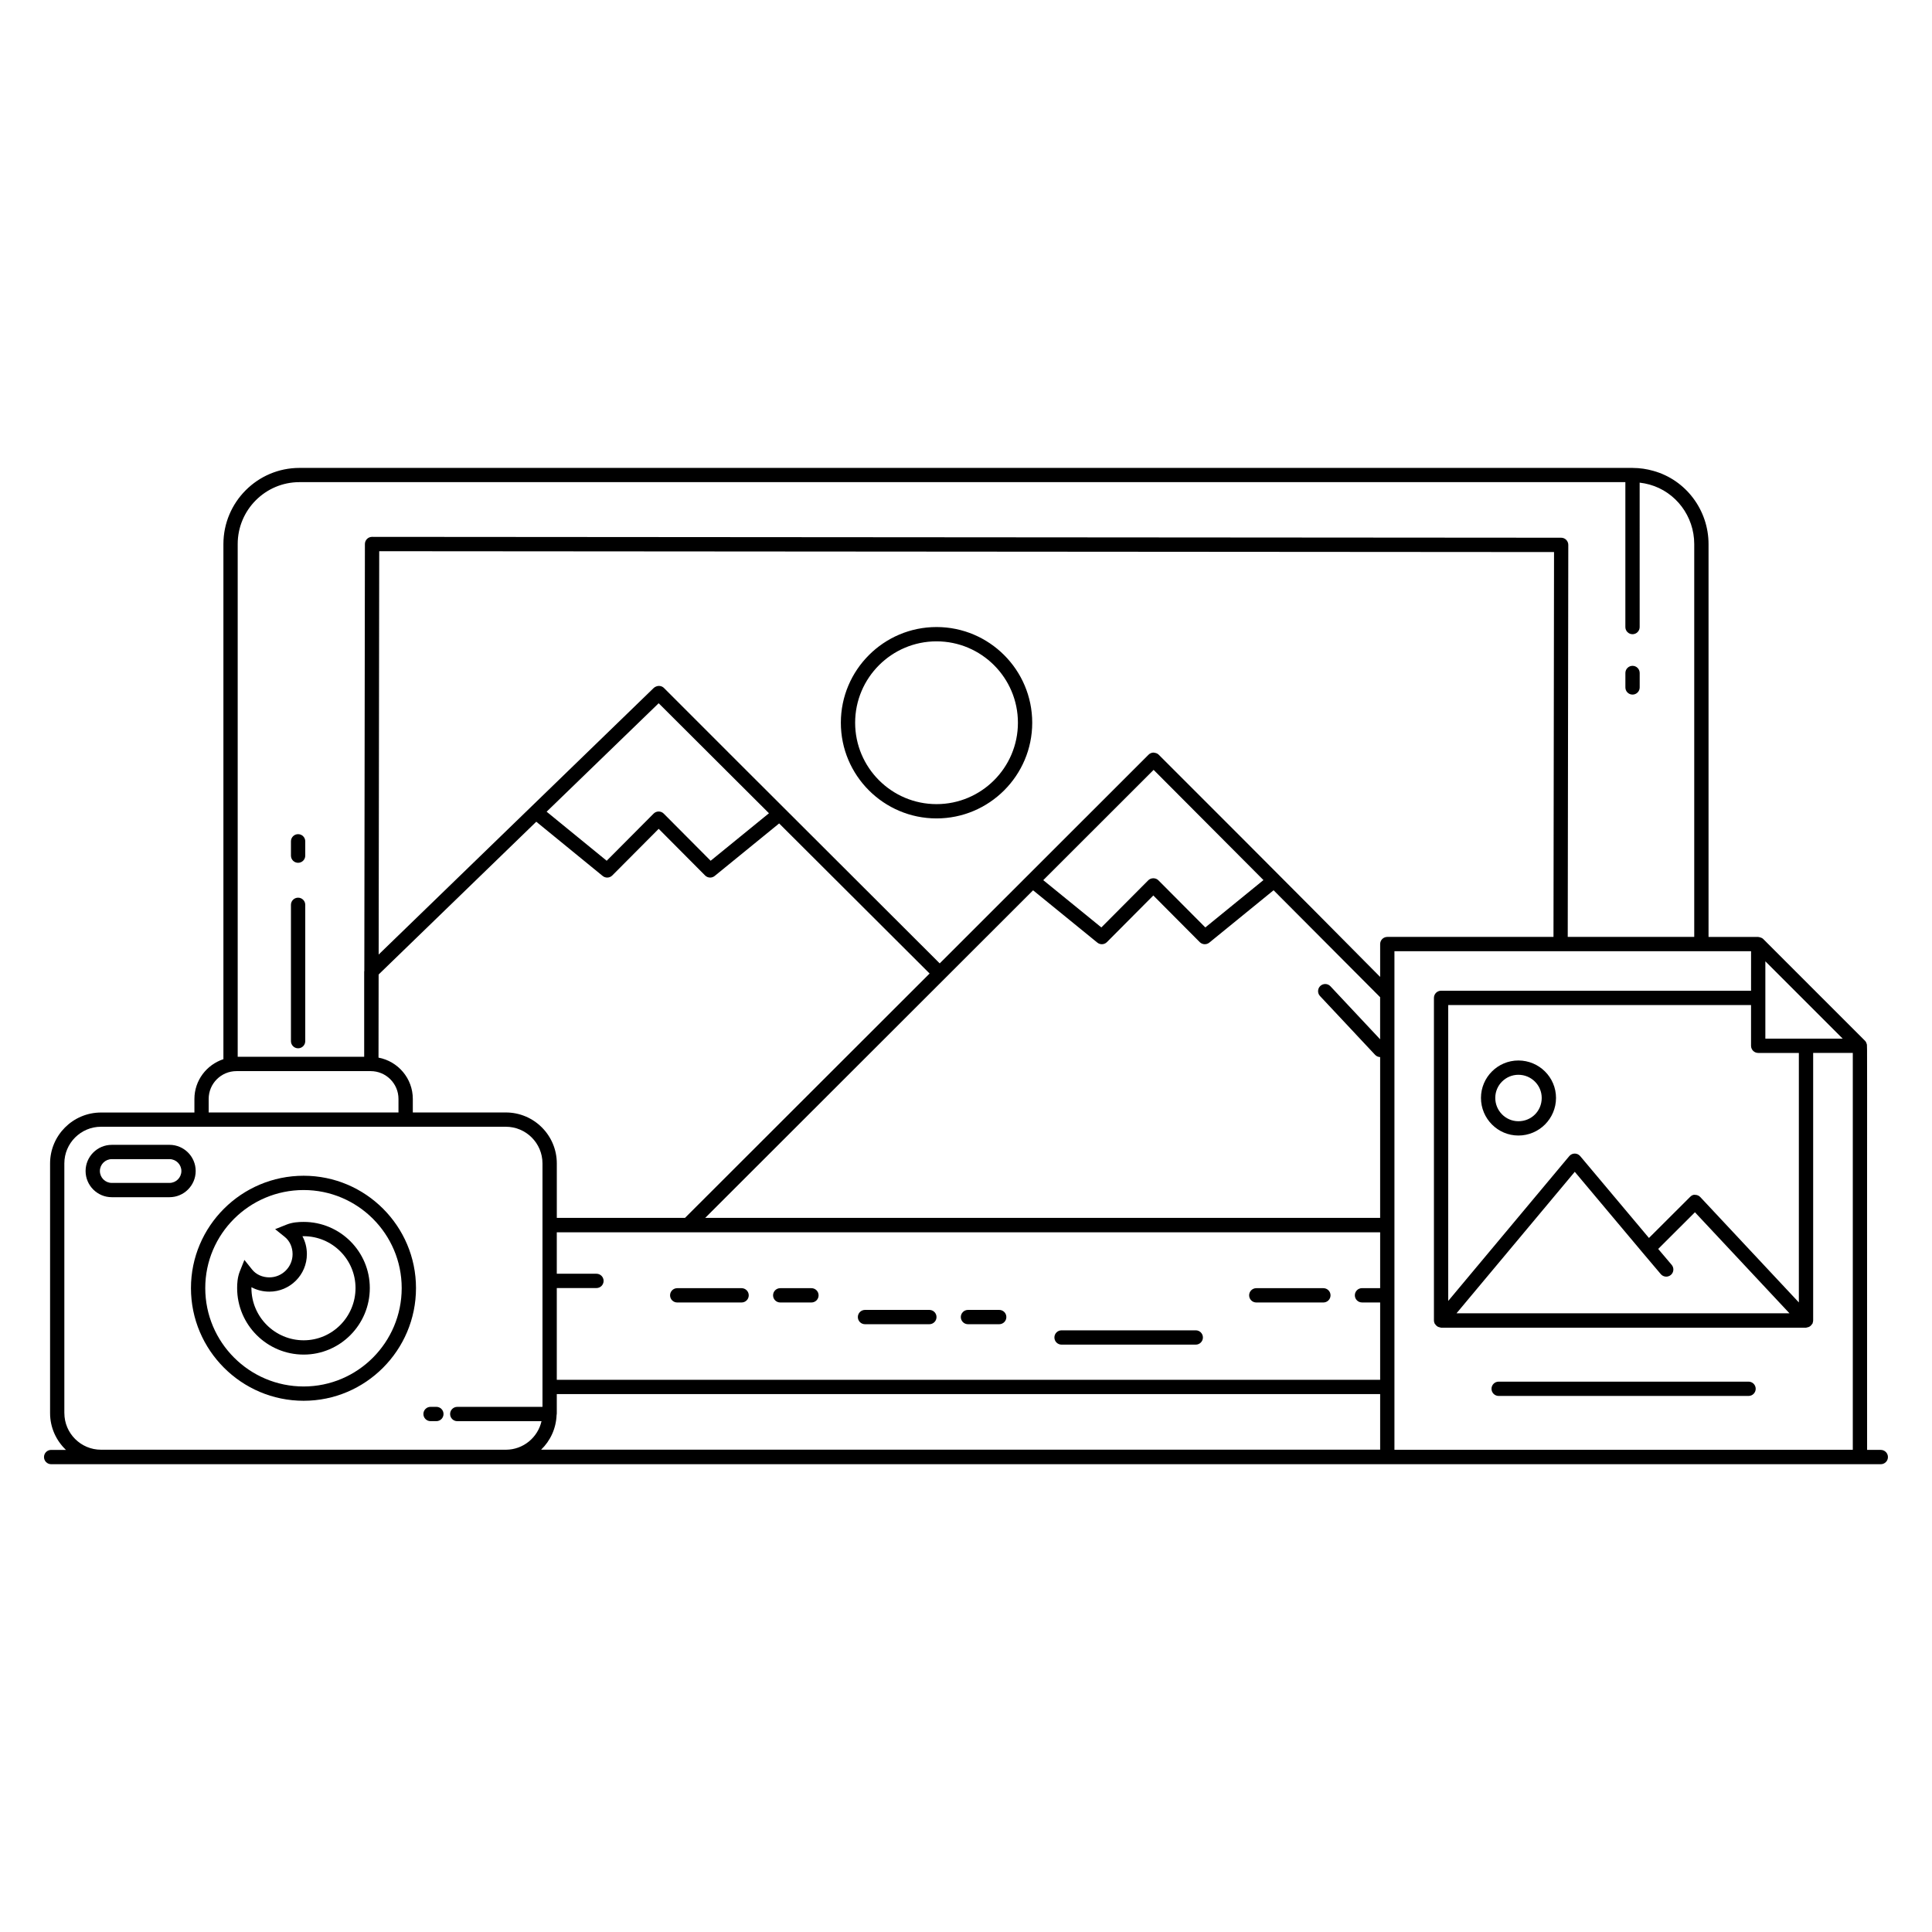
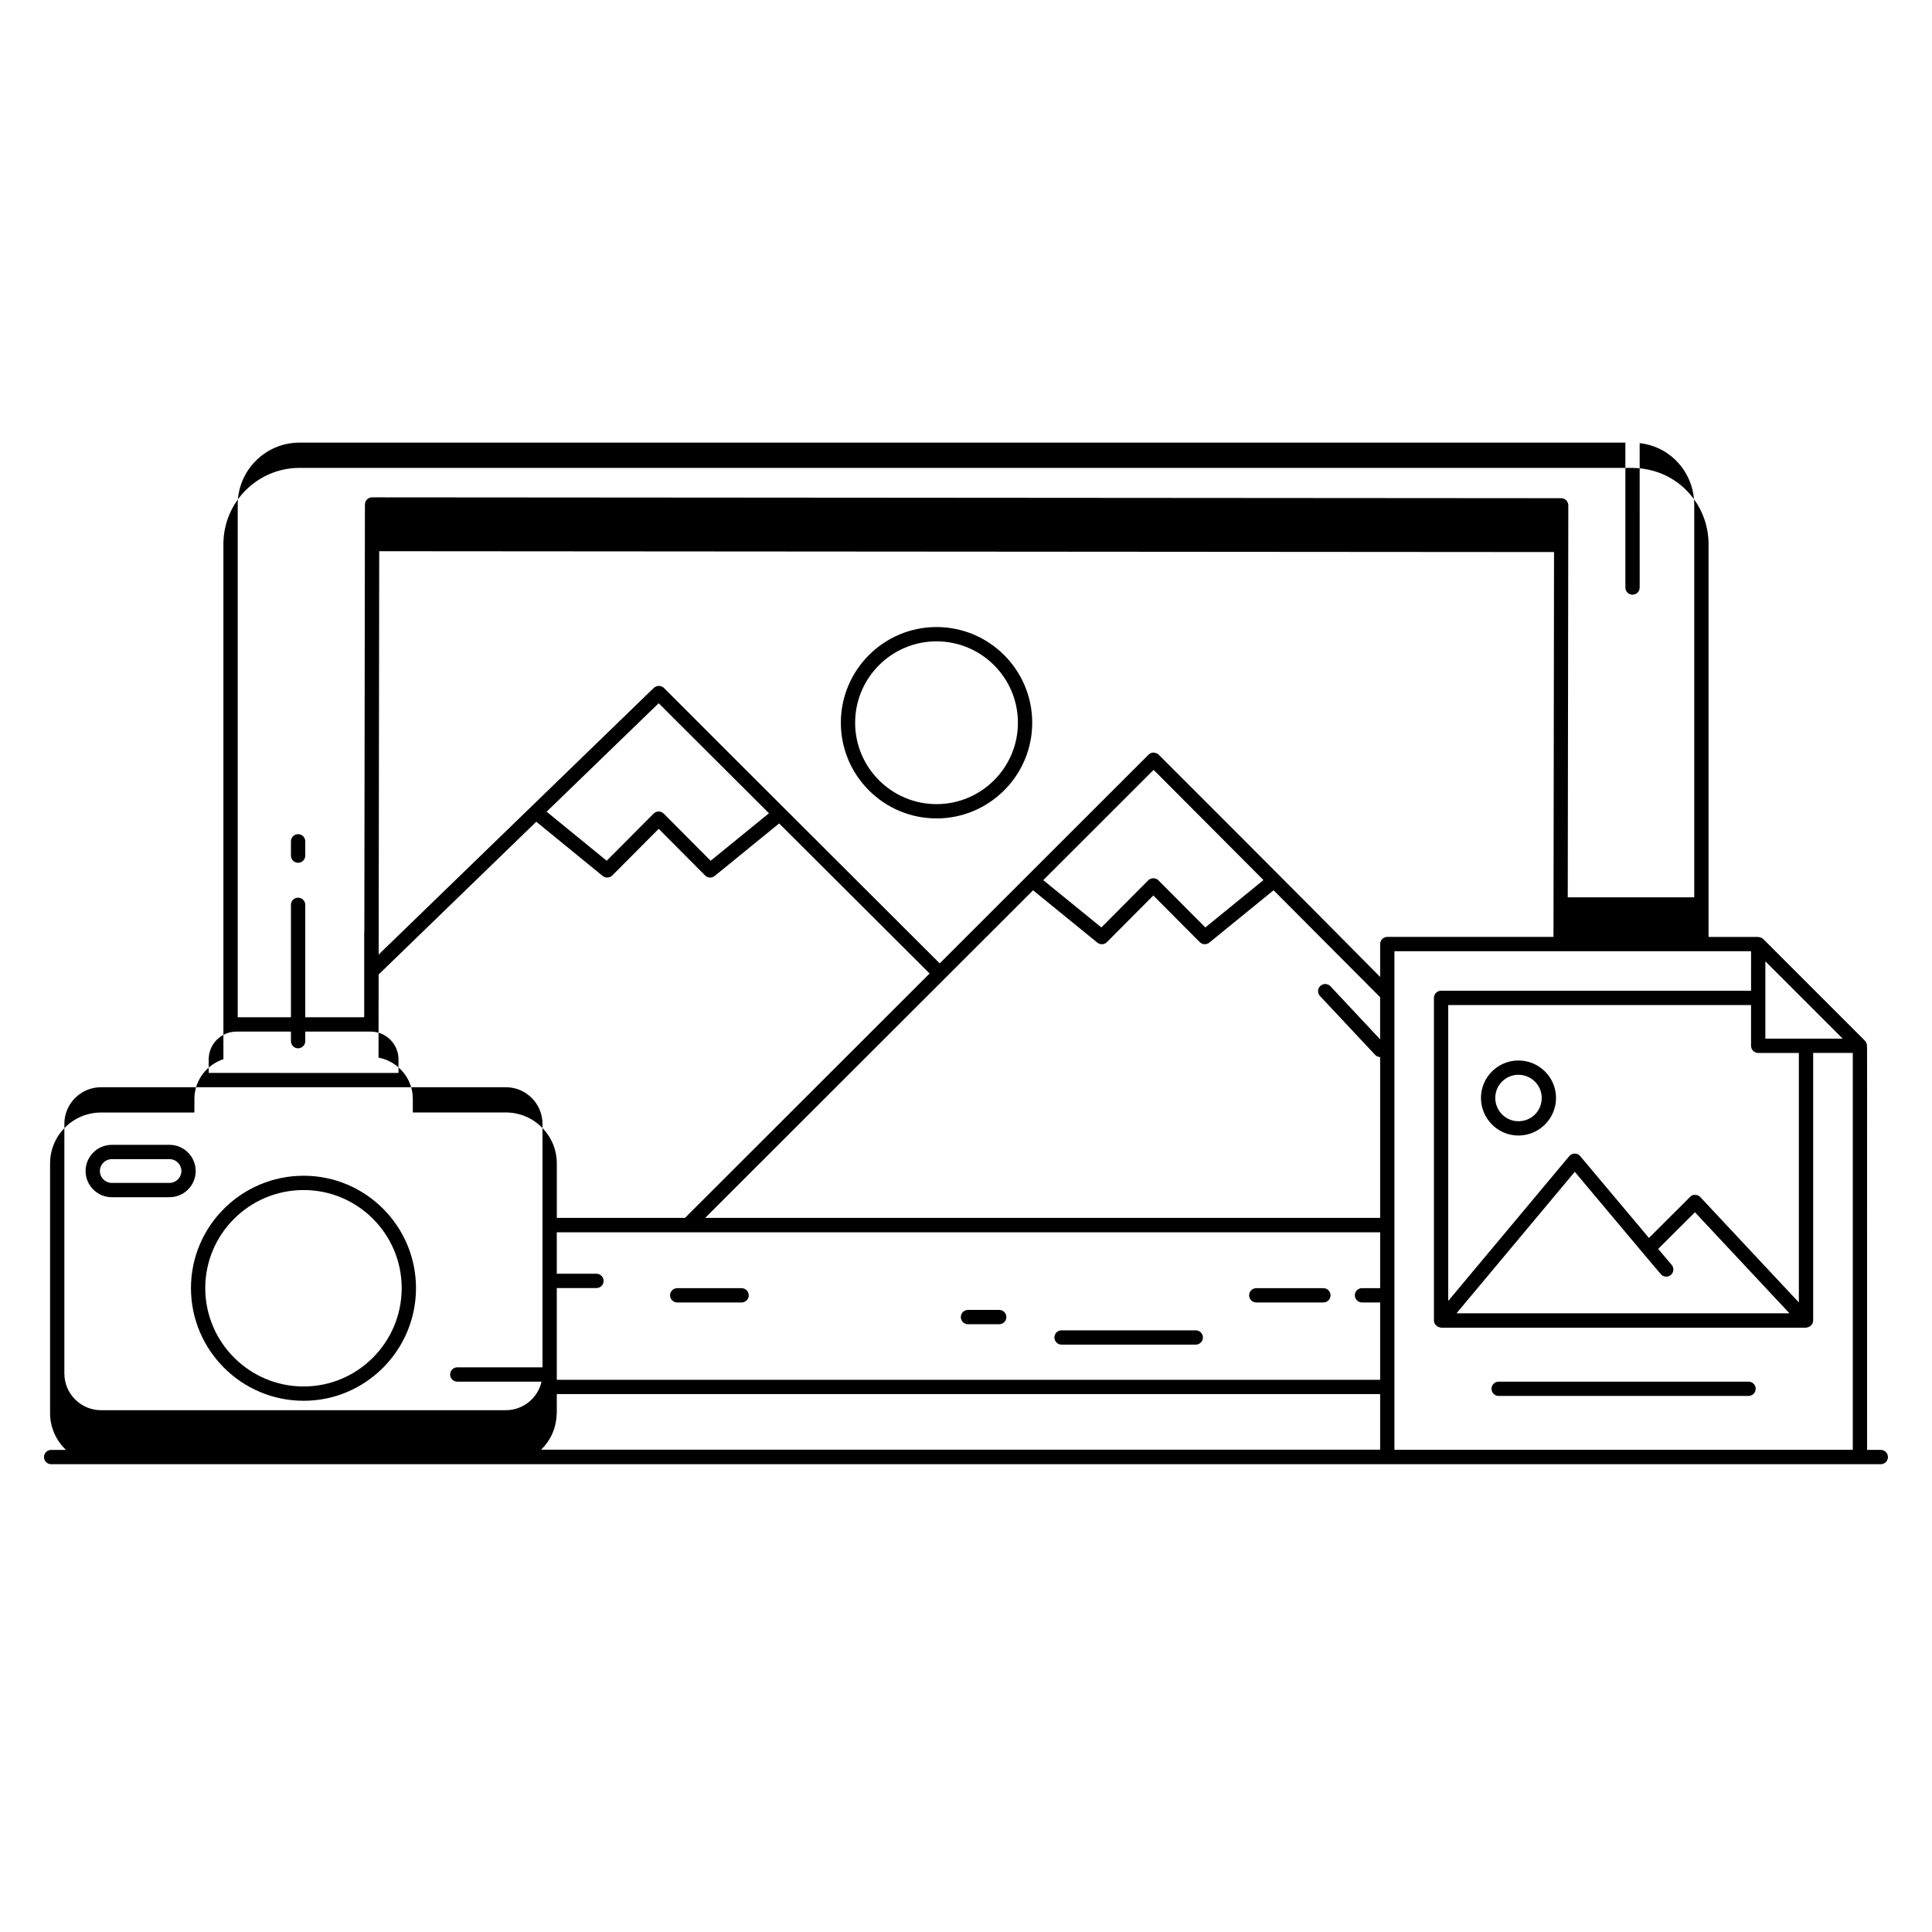
<svg xmlns="http://www.w3.org/2000/svg" fill="#000000" width="800px" height="800px" version="1.1" viewBox="144 144 512 512">
  <g>
-     <path d="m642.43 528.23h-3.629c-0.039-110.35 0.082-106.91-0.098-107.56-0.086-0.324-0.227-0.625-0.461-0.855l-26.957-26.957c-0.234-0.234-0.539-0.375-0.867-0.461-0.074-0.02-0.141-0.035-0.219-0.043-0.086-0.012-0.164-0.051-0.254-0.051h-13.164v-104.11c0-9.027-6.004-17.004-14.594-19.398-1.828-0.523-3.617-0.777-5.465-0.785-0.031 0-0.059-0.016-0.09-0.016-0.02 0-0.035 0.012-0.055 0.012l-353.22-0.004c-11.113 0-20.152 9.055-20.152 20.191v136.5c-4.445 1.469-7.684 5.617-7.684 10.543v3.594h-24.75c-7.445 0-13.5 6.055-13.5 13.504v66.16c0 3.84 1.629 7.285 4.207 9.746h-3.922c-1.047 0-1.895 0.848-1.895 1.895s0.848 1.895 1.895 1.895h484.87c1.047 0 1.895-0.848 1.895-1.895s-0.848-1.895-1.895-1.895zm-398.12-103.95 0.031-22.027 41.777-40.488 17.598 14.375c0.762 0.617 1.855 0.555 2.543-0.133l12.301-12.359 12.297 12.359c0.688 0.691 1.789 0.746 2.539 0.133l17.086-13.922 39.875 39.773-64.824 64.758h-33.973v-14.43c0-7.445-6.055-13.504-13.5-13.504h-24.66v-3.594c0-5.441-3.922-9.969-9.09-10.941zm311.38-31.988h-44.039c-1.047 0-1.895 0.848-1.895 1.895v8.711c-20.652-20.922-58.238-58.449-58.684-58.895-0.301-0.301-0.684-0.449-1.078-0.504-0.094-0.016-0.18-0.055-0.273-0.055-0.504 0-0.984 0.199-1.34 0.555-75.844 75.797-49.684 49.652-55.344 55.309-76.863-76.68-41.785-41.727-73.07-72.977-0.555-0.555-1.367-0.691-2.051-0.414-0.246 0.086-0.48 0.215-0.68 0.41l-72.887 70.637 0.148-106.89 311.34 0.227zm-137.91-12.352 17.027 13.863c0.352 0.285 0.773 0.426 1.195 0.426 0.488 0 0.977-0.188 1.344-0.559l12.297-12.359 12.301 12.359c0.688 0.691 1.785 0.746 2.539 0.133l17.031-13.875 28.234 28.34v11.16l-13.168-14.055c-0.711-0.766-1.914-0.797-2.676-0.09-0.766 0.719-0.805 1.918-0.086 2.68l14.602 15.582c0.359 0.387 0.844 0.574 1.332 0.59v42.613h-178.86zm31.945-31.914c39.887 40.02 26.129 26.219 29.105 29.203l-15.406 12.551-12.434-12.492c-0.711-0.719-1.977-0.719-2.688 0l-12.43 12.492-15.395-12.531c40.094-40.066 26.246-26.227 29.246-29.223zm-158.17 137.32h10.512c1.047 0 1.895-0.848 1.895-1.895s-0.848-1.895-1.895-1.895h-10.512v-10.988h218.2v14.805h-4.812c-1.047 0-1.895 0.848-1.895 1.895 0 1.047 0.848 1.895 1.895 1.895h4.812v20.5h-218.2zm27-154.98 29.227 29.152-15.453 12.59-12.43-12.492c-0.738-0.746-1.949-0.742-2.688 0l-12.43 12.492-15.918-13zm-27.051 188.61c0.012-0.086 0.051-0.164 0.051-0.254 0-0.031-0.016-0.055-0.016-0.086 0-0.059 0.016-0.109 0.016-0.168v-5.023h218.2v14.734l-222.36 0.004c2.441-2.348 3.973-5.594 4.109-9.207zm287.92-42.879 4.699 5.555c0.68 0.797 1.867 0.898 2.668 0.223 0.801-0.676 0.898-1.871 0.223-2.672l-3.574-4.223 9.738-9.719 25.055 26.781h-88.246l31.344-37.5c0.316 0.383 18.414 21.934 18.094 21.555zm41.293 13.059-26.109-27.91c-0.352-0.375-0.836-0.594-1.352-0.598-0.578-0.102-1.008 0.191-1.371 0.555l-10.895 10.871-18.219-21.691c-0.359-0.43-0.891-0.676-1.449-0.676-0.559 0-1.09 0.246-1.453 0.68l-32.074 38.375v-78.418h80.25v10.801c0 1.047 0.848 1.895 1.895 1.895h10.777zm-8.879-69.91v-20.492l20.492 20.492h-20.492zm-3.789-12.695h-82.145c-1.047 0-1.895 0.848-1.895 1.895v85.492c0 0.277 0.066 0.535 0.18 0.77 0.008 0.02 0 0.039 0.008 0.059 0.031 0.07 0.105 0.102 0.148 0.168 0.109 0.168 0.234 0.316 0.391 0.441 0.121 0.102 0.234 0.18 0.371 0.246 0.145 0.07 0.301 0.102 0.461 0.133 0.121 0.023 0.219 0.102 0.344 0.102h96.711c0.105 0 0.188-0.07 0.289-0.086 0.363-0.059 0.602-0.152 0.895-0.398 0.16-0.133 0.285-0.289 0.395-0.469 0.043-0.07 0.125-0.109 0.16-0.188 0.02-0.043 0-0.094 0.016-0.141 0.074-0.203 0.129-0.414 0.129-0.641v-70.898h10.504v105.17h-121.47v-132.13h94.512zm-384.7-134.78h351.39v38.406c0 1.047 0.848 1.895 1.895 1.895s1.895-0.848 1.895-1.895l-0.004-38.273c0.871 0.105 1.742 0.262 2.629 0.512 6.969 1.941 11.836 8.422 11.836 15.754v104.11h-33.523l0.148-103.88c0-0.504-0.199-0.984-0.555-1.344-0.355-0.355-0.836-0.555-1.34-0.555l-315.12-0.227c-1.047 0-1.891 0.848-1.895 1.891l-0.156 113.14c-0.004 0.055-0.035 0.109-0.035 0.164v22.59l-33.52 0.004v-135.89c0-9.047 7.34-16.402 16.363-16.402zm-24.047 163.45c0-4.062 3.305-7.363 7.367-7.363h35.566c4.062 0 7.367 3.305 7.367 7.363v3.594l-50.301-0.004zm-38.25 83.254v-66.16c0-5.356 4.359-9.715 9.711-9.715h107.29c5.356 0 9.711 4.359 9.711 9.715v64.52h-22.582c-1.047 0-1.895 0.848-1.895 1.895s0.848 1.895 1.895 1.895h22.328c-0.98 4.312-4.82 7.547-9.418 7.566-11.973 0 29.582-0.004-54.754 0.004l-52.57-0.004c-5.356 0-9.711-4.359-9.711-9.715z" />
+     <path d="m642.43 528.23h-3.629c-0.039-110.35 0.082-106.91-0.098-107.56-0.086-0.324-0.227-0.625-0.461-0.855l-26.957-26.957c-0.234-0.234-0.539-0.375-0.867-0.461-0.074-0.02-0.141-0.035-0.219-0.043-0.086-0.012-0.164-0.051-0.254-0.051h-13.164v-104.11c0-9.027-6.004-17.004-14.594-19.398-1.828-0.523-3.617-0.777-5.465-0.785-0.031 0-0.059-0.016-0.09-0.016-0.02 0-0.035 0.012-0.055 0.012l-353.22-0.004c-11.113 0-20.152 9.055-20.152 20.191v136.5c-4.445 1.469-7.684 5.617-7.684 10.543v3.594h-24.75c-7.445 0-13.5 6.055-13.5 13.504v66.16c0 3.84 1.629 7.285 4.207 9.746h-3.922c-1.047 0-1.895 0.848-1.895 1.895s0.848 1.895 1.895 1.895h484.87c1.047 0 1.895-0.848 1.895-1.895s-0.848-1.895-1.895-1.895zm-398.12-103.95 0.031-22.027 41.777-40.488 17.598 14.375c0.762 0.617 1.855 0.555 2.543-0.133l12.301-12.359 12.297 12.359c0.688 0.691 1.789 0.746 2.539 0.133l17.086-13.922 39.875 39.773-64.824 64.758h-33.973v-14.43c0-7.445-6.055-13.504-13.5-13.504h-24.66v-3.594c0-5.441-3.922-9.969-9.09-10.941zm311.38-31.988h-44.039c-1.047 0-1.895 0.848-1.895 1.895v8.711c-20.652-20.922-58.238-58.449-58.684-58.895-0.301-0.301-0.684-0.449-1.078-0.504-0.094-0.016-0.18-0.055-0.273-0.055-0.504 0-0.984 0.199-1.34 0.555-75.844 75.797-49.684 49.652-55.344 55.309-76.863-76.68-41.785-41.727-73.07-72.977-0.555-0.555-1.367-0.691-2.051-0.414-0.246 0.086-0.48 0.215-0.68 0.41l-72.887 70.637 0.148-106.89 311.34 0.227zm-137.91-12.352 17.027 13.863c0.352 0.285 0.773 0.426 1.195 0.426 0.488 0 0.977-0.188 1.344-0.559l12.297-12.359 12.301 12.359c0.688 0.691 1.785 0.746 2.539 0.133l17.031-13.875 28.234 28.34v11.16l-13.168-14.055c-0.711-0.766-1.914-0.797-2.676-0.09-0.766 0.719-0.805 1.918-0.086 2.68l14.602 15.582c0.359 0.387 0.844 0.574 1.332 0.59v42.613h-178.86zm31.945-31.914c39.887 40.02 26.129 26.219 29.105 29.203l-15.406 12.551-12.434-12.492c-0.711-0.719-1.977-0.719-2.688 0l-12.43 12.492-15.395-12.531c40.094-40.066 26.246-26.227 29.246-29.223zm-158.17 137.32h10.512c1.047 0 1.895-0.848 1.895-1.895s-0.848-1.895-1.895-1.895h-10.512v-10.988h218.2v14.805h-4.812c-1.047 0-1.895 0.848-1.895 1.895 0 1.047 0.848 1.895 1.895 1.895h4.812v20.5h-218.2zm27-154.98 29.227 29.152-15.453 12.59-12.43-12.492c-0.738-0.746-1.949-0.742-2.688 0l-12.43 12.492-15.918-13zm-27.051 188.61c0.012-0.086 0.051-0.164 0.051-0.254 0-0.031-0.016-0.055-0.016-0.086 0-0.059 0.016-0.109 0.016-0.168v-5.023h218.2v14.734l-222.36 0.004c2.441-2.348 3.973-5.594 4.109-9.207zm287.92-42.879 4.699 5.555c0.68 0.797 1.867 0.898 2.668 0.223 0.801-0.676 0.898-1.871 0.223-2.672l-3.574-4.223 9.738-9.719 25.055 26.781h-88.246l31.344-37.5c0.316 0.383 18.414 21.934 18.094 21.555zm41.293 13.059-26.109-27.91c-0.352-0.375-0.836-0.594-1.352-0.598-0.578-0.102-1.008 0.191-1.371 0.555l-10.895 10.871-18.219-21.691c-0.359-0.43-0.891-0.676-1.449-0.676-0.559 0-1.09 0.246-1.453 0.68l-32.074 38.375v-78.418h80.25v10.801c0 1.047 0.848 1.895 1.895 1.895h10.777zm-8.879-69.91v-20.492l20.492 20.492h-20.492zm-3.789-12.695h-82.145c-1.047 0-1.895 0.848-1.895 1.895v85.492c0 0.277 0.066 0.535 0.18 0.77 0.008 0.02 0 0.039 0.008 0.059 0.031 0.07 0.105 0.102 0.148 0.168 0.109 0.168 0.234 0.316 0.391 0.441 0.121 0.102 0.234 0.18 0.371 0.246 0.145 0.07 0.301 0.102 0.461 0.133 0.121 0.023 0.219 0.102 0.344 0.102h96.711c0.105 0 0.188-0.07 0.289-0.086 0.363-0.059 0.602-0.152 0.895-0.398 0.16-0.133 0.285-0.289 0.395-0.469 0.043-0.07 0.125-0.109 0.16-0.188 0.02-0.043 0-0.094 0.016-0.141 0.074-0.203 0.129-0.414 0.129-0.641v-70.898h10.504v105.17h-121.47v-132.13h94.512m-384.7-134.78h351.39v38.406c0 1.047 0.848 1.895 1.895 1.895s1.895-0.848 1.895-1.895l-0.004-38.273c0.871 0.105 1.742 0.262 2.629 0.512 6.969 1.941 11.836 8.422 11.836 15.754v104.11h-33.523l0.148-103.88c0-0.504-0.199-0.984-0.555-1.344-0.355-0.355-0.836-0.555-1.34-0.555l-315.12-0.227c-1.047 0-1.891 0.848-1.895 1.891l-0.156 113.14c-0.004 0.055-0.035 0.109-0.035 0.164v22.59l-33.52 0.004v-135.89c0-9.047 7.34-16.402 16.363-16.402zm-24.047 163.45c0-4.062 3.305-7.363 7.367-7.363h35.566c4.062 0 7.367 3.305 7.367 7.363v3.594l-50.301-0.004zm-38.25 83.254v-66.16c0-5.356 4.359-9.715 9.711-9.715h107.29c5.356 0 9.711 4.359 9.711 9.715v64.52h-22.582c-1.047 0-1.895 0.848-1.895 1.895s0.848 1.895 1.895 1.895h22.328c-0.98 4.312-4.82 7.547-9.418 7.566-11.973 0 29.582-0.004-54.754 0.004l-52.57-0.004c-5.356 0-9.711-4.359-9.711-9.715z" />
    <path d="m223 421.81c1.047 0 1.895-0.848 1.895-1.895v-36.125c0-1.047-0.848-1.895-1.895-1.895s-1.895 0.848-1.895 1.895v36.125c0.004 1.047 0.848 1.895 1.895 1.895z" />
    <path d="m223 372.65c1.047 0 1.895-0.848 1.895-1.895v-3.797c0-1.047-0.848-1.895-1.895-1.895s-1.895 0.848-1.895 1.895v3.797c0.004 1.047 0.848 1.895 1.895 1.895z" />
-     <path d="m576.64 328.07c1.047 0 1.895-0.848 1.895-1.895v-3.828c0-1.047-0.848-1.895-1.895-1.895s-1.895 0.848-1.895 1.895v3.828c0 1.051 0.848 1.895 1.895 1.895z" />
    <path d="m392.19 360.89c13.984 0 25.359-11.375 25.359-25.359s-11.375-25.359-25.359-25.359c-13.98 0-25.355 11.375-25.355 25.359-0.004 13.984 11.371 25.359 25.355 25.359zm0-46.926c11.895 0 21.57 9.676 21.57 21.57 0 11.895-9.676 21.57-21.57 21.57s-21.57-9.676-21.57-21.57c0-11.895 9.676-21.57 21.57-21.57z" />
    <path d="m460.89 496.55h-35.566c-1.047 0-1.895 0.848-1.895 1.895s0.848 1.895 1.895 1.895h35.566c1.047 0 1.895-0.848 1.895-1.895s-0.848-1.895-1.895-1.895z" />
    <path d="m408.8 491.14h-8.277c-1.047 0-1.895 0.848-1.895 1.895s0.848 1.895 1.895 1.895h8.277c1.047 0 1.895-0.848 1.895-1.895 0-1.051-0.848-1.895-1.895-1.895z" />
-     <path d="m390.29 491.14h-17.055c-1.047 0-1.895 0.848-1.895 1.895s0.848 1.895 1.895 1.895h17.055c1.047 0 1.895-0.848 1.895-1.895 0-1.051-0.848-1.895-1.895-1.895z" />
    <path d="m494.71 485.38h-17.781c-1.047 0-1.895 0.848-1.895 1.895 0 1.047 0.848 1.895 1.895 1.895h17.781c1.047 0 1.895-0.848 1.895-1.895 0-1.047-0.848-1.895-1.895-1.895z" />
-     <path d="m359.04 485.38h-8.273c-1.047 0-1.895 0.848-1.895 1.895 0 1.047 0.848 1.895 1.895 1.895h8.273c1.047 0 1.895-0.848 1.895-1.895 0-1.047-0.848-1.895-1.895-1.895z" />
    <path d="m340.53 485.38h-17.059c-1.047 0-1.895 0.848-1.895 1.895 0 1.047 0.848 1.895 1.895 1.895h17.059c1.047 0 1.895-0.848 1.895-1.895 0-1.047-0.848-1.895-1.895-1.895z" />
    <path d="m224.47 515.22c16.414 0 29.773-13.398 29.773-29.863 0-16.418-13.355-29.773-29.773-29.773-16.469 0-29.863 13.355-29.863 29.773-0.004 16.465 13.395 29.863 29.863 29.863zm0-55.848c14.328 0 25.984 11.656 25.984 25.984 0 14.379-11.656 26.074-25.984 26.074-14.379 0-26.074-11.695-26.074-26.074-0.004-14.328 11.691-25.984 26.074-25.984z" />
-     <path d="m224.48 502.98c9.664 0 17.523-7.914 17.523-17.637 0-9.664-7.859-17.523-17.523-17.523-1.285 0-2.965 0.082-4.551 0.719l-3.016 1.203 2.535 2.035c1.328 1.062 2.09 2.734 2.09 4.586 0 3.391-2.758 6.152-6.152 6.152-1.855 0-3.527-0.758-4.586-2.086l-2.031-2.539-1.207 3.019c-0.645 1.613-0.719 3.305-0.719 4.434 0 9.723 7.91 17.637 17.637 17.637zm-13.848-17.859c1.414 0.766 3.039 1.18 4.754 1.18 5.481 0 9.941-4.457 9.941-9.941 0-1.711-0.414-3.336-1.18-4.75 0.105-0.004 0.219-0.004 0.336-0.004 7.574 0 13.734 6.164 13.734 13.734 0 7.637-6.16 13.852-13.734 13.852-7.637 0-13.852-6.215-13.852-13.852-0.004-0.07-0.004-0.145 0-0.219z" />
    <path d="m173.62 461.27h15.301c3.824 0 6.938-3.113 6.938-6.941 0-3.824-3.113-6.938-6.938-6.938l-15.301 0.004c-3.824 0-6.938 3.109-6.938 6.938 0 3.824 3.113 6.938 6.938 6.938zm0-10.086h15.301c1.738 0 3.148 1.414 3.148 3.148 0 1.738-1.414 3.152-3.148 3.152h-15.301c-1.738 0-3.148-1.414-3.148-3.152 0-1.734 1.414-3.148 3.148-3.148z" />
-     <path d="m258.1 520.62h1.543c1.047 0 1.895-0.848 1.895-1.895s-0.848-1.895-1.895-1.895h-1.543c-1.047 0-1.895 0.848-1.895 1.895s0.848 1.895 1.895 1.895z" />
    <path d="m541.16 513.94h66.223c1.047 0 1.895-0.848 1.895-1.895s-0.848-1.895-1.895-1.895h-66.223c-1.047 0-1.895 0.848-1.895 1.895s0.848 1.895 1.895 1.895z" />
    <path d="m546.39 425.04c-5.469 0-9.918 4.449-9.918 9.918 0 5.496 4.449 9.969 9.918 9.969 5.496 0 9.969-4.473 9.969-9.969 0-5.469-4.473-9.918-9.969-9.918zm0 16.098c-3.379 0-6.129-2.773-6.129-6.18 0-3.383 2.75-6.129 6.129-6.129 3.41 0 6.18 2.75 6.18 6.129 0.004 3.465-2.715 6.18-6.18 6.18z" />
  </g>
</svg>